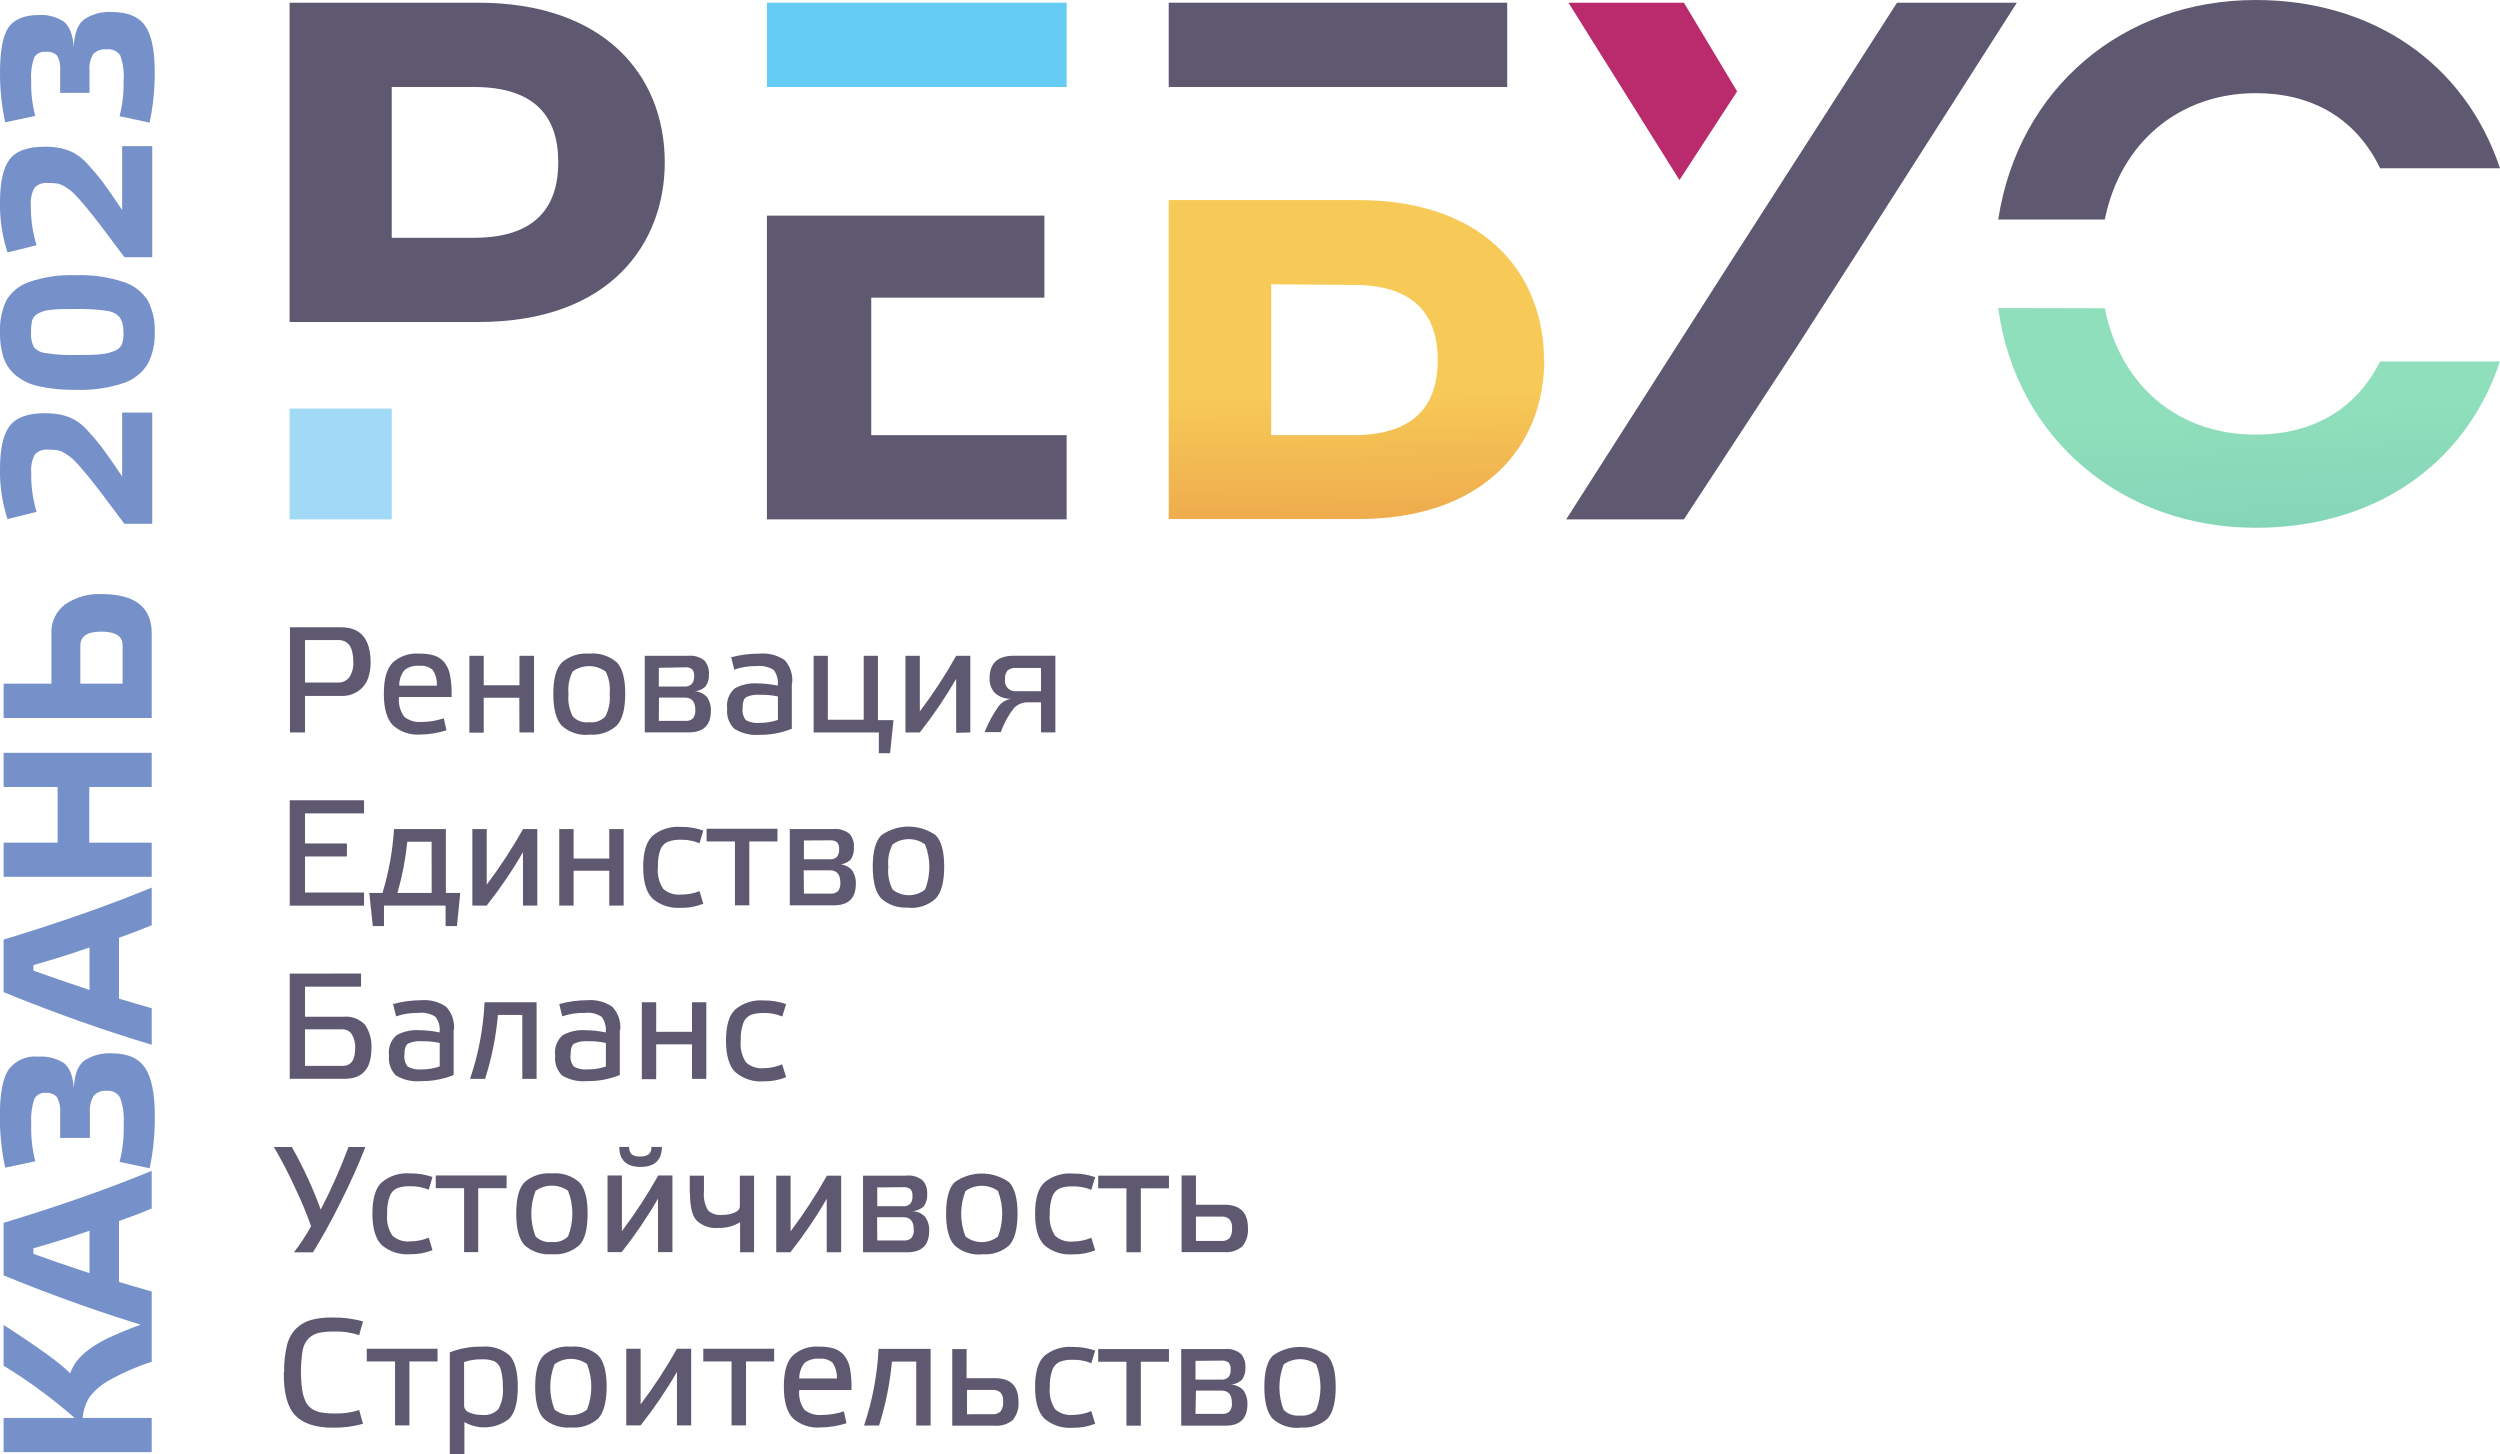
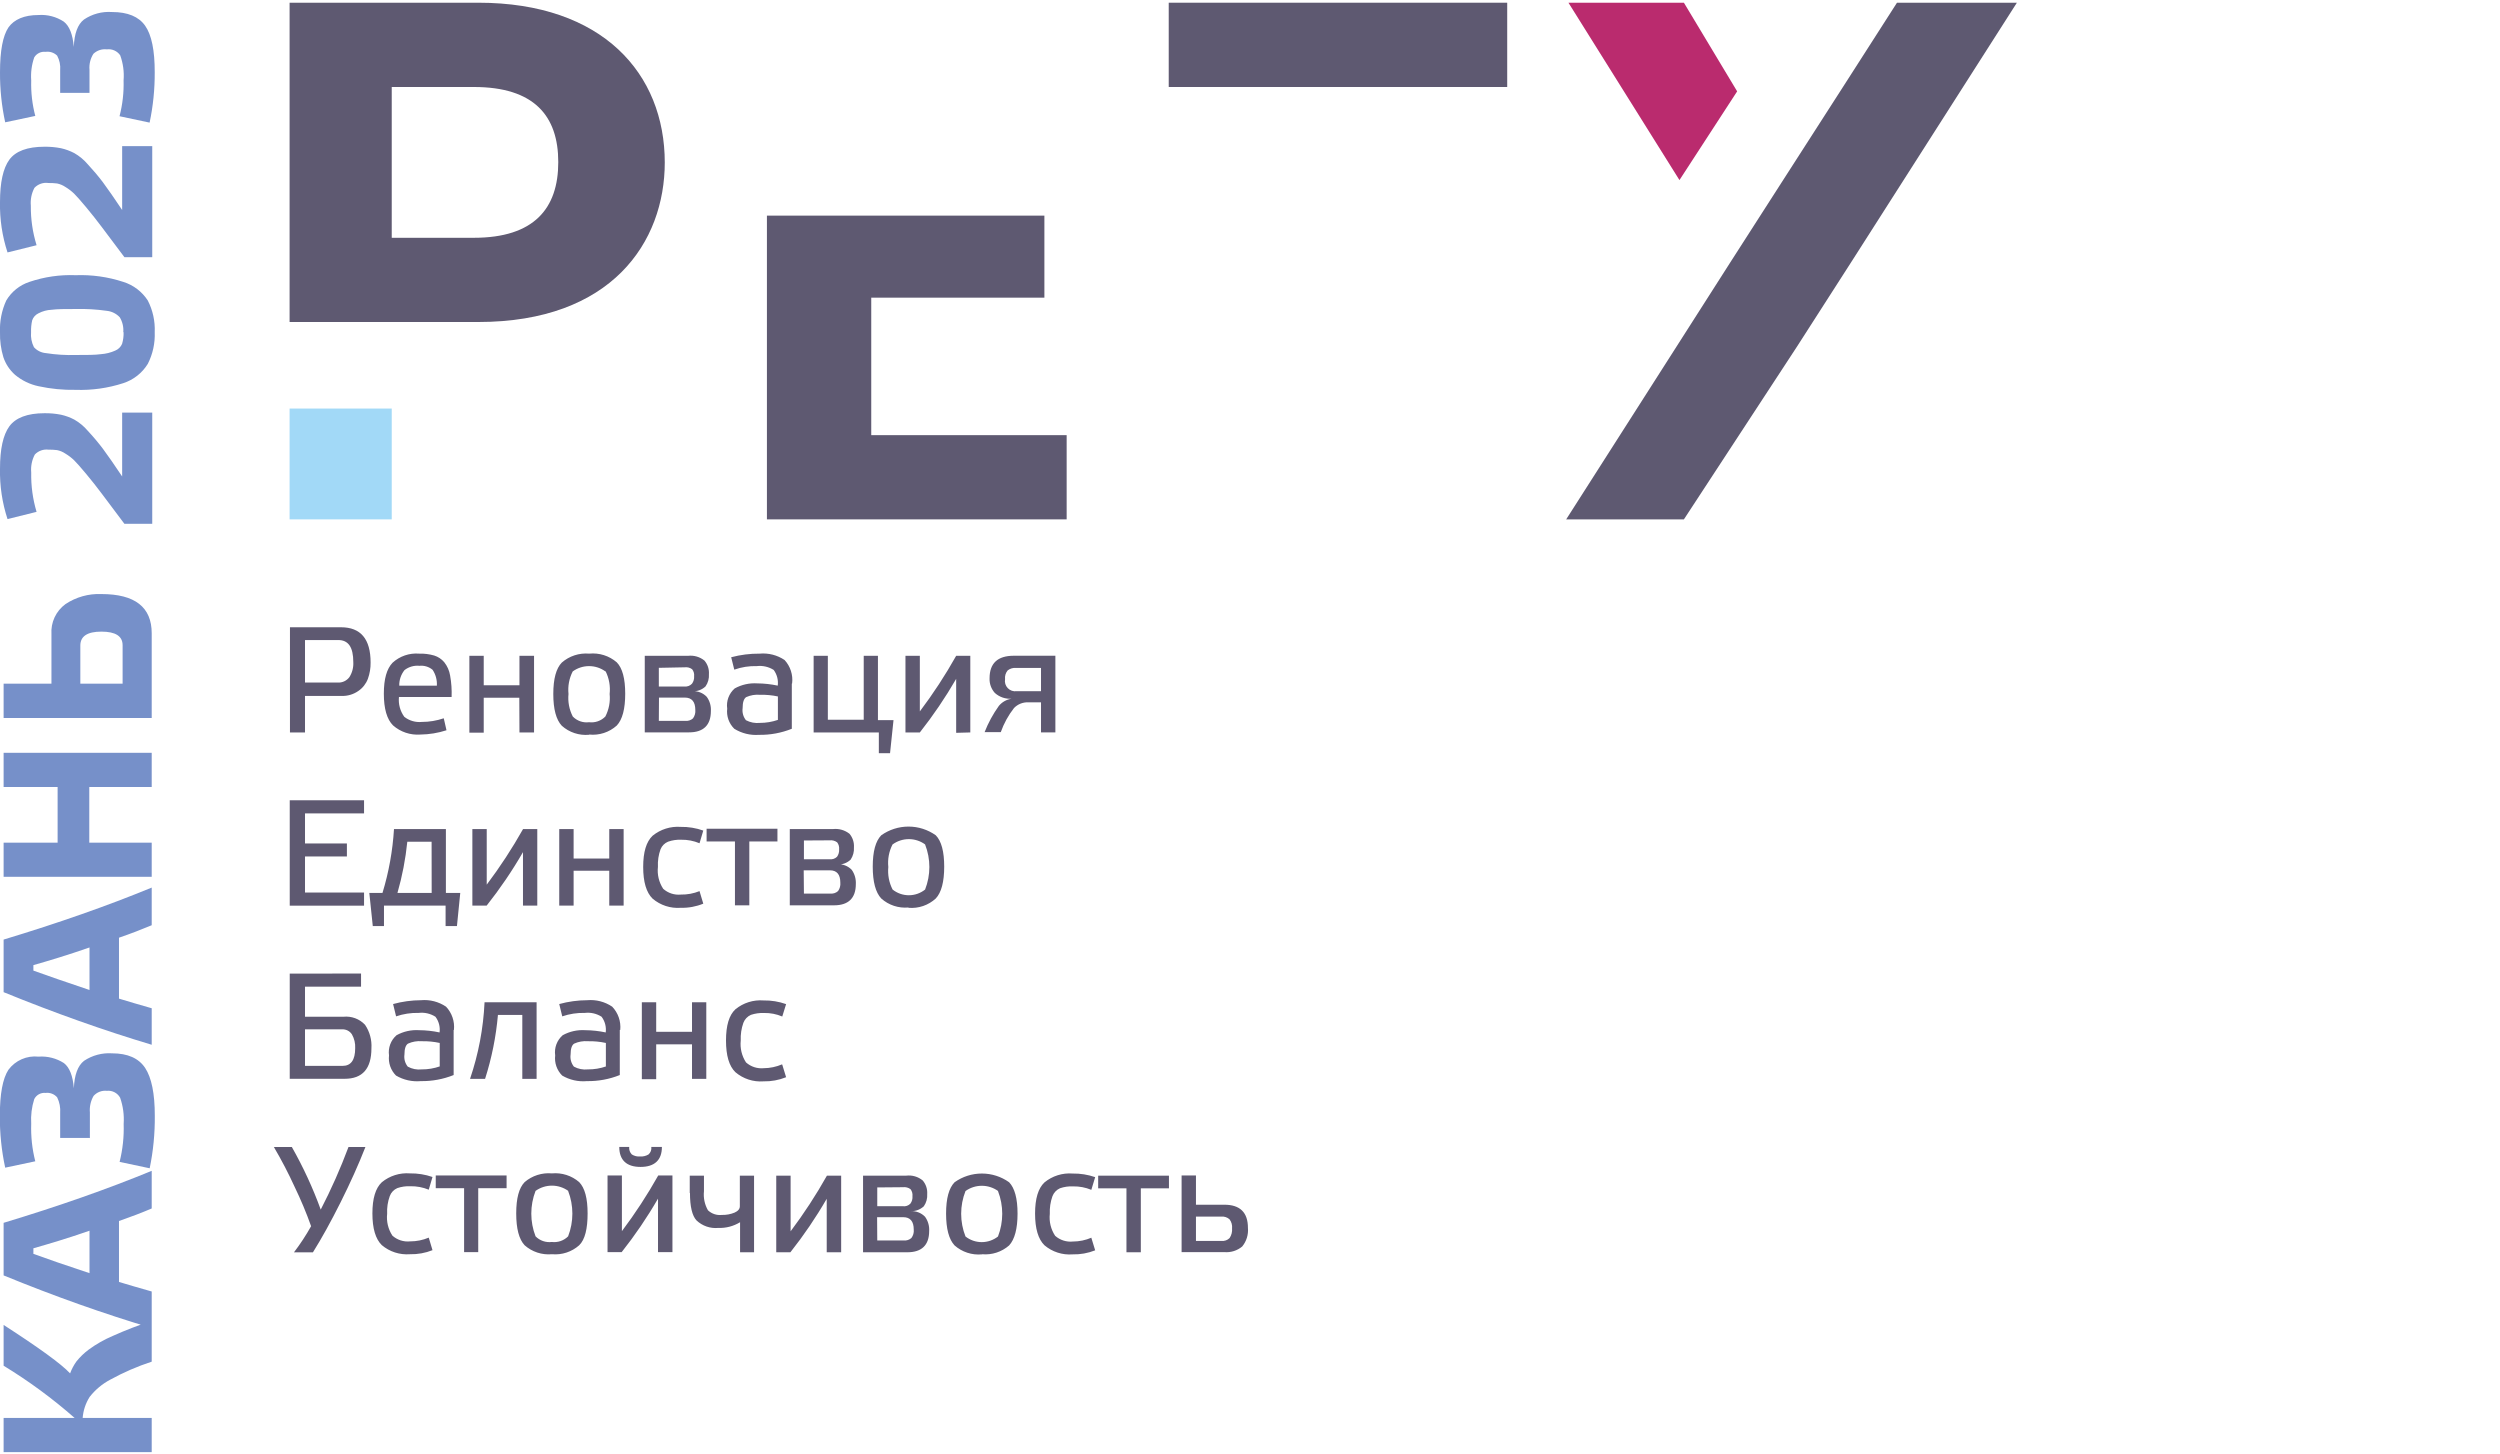
<svg xmlns="http://www.w3.org/2000/svg" width="263" height="153" viewBox="0 0 263 153" fill="none">
  <g clip-path="url(#clip0_151_2)">
    <path d="M32.087 71.805H35.529C35.765 71.819 36 71.775 36.214 71.675C36.428 71.576 36.614 71.425 36.756 71.236C37.055 70.765 37.199 70.212 37.167 69.655C37.167 68.075 36.645 67.332 35.584 67.332H32.087V71.805ZM32.087 77.053H30.504V65.988H35.869C37.95 65.988 38.987 67.229 38.987 69.695C38.996 70.279 38.9 70.86 38.702 71.41C38.508 71.93 38.157 72.378 37.697 72.69C37.181 73.051 36.562 73.234 35.933 73.212H32.087V77.077V77.053ZM46.686 75.575L46.971 76.824C46.081 77.112 45.153 77.264 44.217 77.275C43.698 77.313 43.177 77.248 42.684 77.082C42.19 76.917 41.735 76.654 41.345 76.31C40.704 75.67 40.38 74.556 40.38 72.983C40.38 71.41 40.688 70.359 41.297 69.719C41.672 69.376 42.114 69.114 42.594 68.949C43.075 68.784 43.584 68.721 44.091 68.762C44.625 68.746 45.159 68.812 45.673 68.96C46.087 69.088 46.455 69.332 46.734 69.663C47.056 70.069 47.269 70.551 47.351 71.062C47.486 71.808 47.539 72.566 47.509 73.323H41.97C41.894 74.064 42.094 74.806 42.532 75.409C43.054 75.82 43.715 76.013 44.376 75.947C45.156 75.947 45.931 75.819 46.67 75.567L46.686 75.575ZM44.138 70.043C43.572 69.984 43.006 70.146 42.556 70.493C42.184 70.956 41.988 71.536 42.002 72.129H45.958C45.994 71.539 45.836 70.954 45.507 70.462C45.315 70.302 45.093 70.183 44.853 70.111C44.614 70.039 44.363 70.016 44.114 70.043H44.138ZM54.631 73.402H50.888V77.077H49.377V68.992H50.888V72.09H54.647V68.992H56.182V77.053H54.647L54.631 73.402ZM61.966 77.298C61.449 77.346 60.928 77.286 60.435 77.122C59.942 76.959 59.488 76.696 59.102 76.35C58.508 75.718 58.207 74.603 58.207 73.007C58.207 71.41 58.508 70.311 59.102 69.703C59.493 69.36 59.95 69.1 60.445 68.939C60.94 68.777 61.463 68.717 61.982 68.762C62.503 68.71 63.029 68.764 63.529 68.921C64.028 69.079 64.49 69.337 64.886 69.679C65.479 70.288 65.772 71.386 65.772 72.983C65.772 74.579 65.479 75.694 64.886 76.326C64.495 76.678 64.035 76.945 63.535 77.108C63.034 77.272 62.505 77.328 61.982 77.275L61.966 77.298ZM63.691 70.635C63.191 70.271 62.589 70.075 61.97 70.075C61.351 70.075 60.749 70.271 60.249 70.635C59.875 71.366 59.721 72.19 59.806 73.007C59.724 73.824 59.881 74.647 60.257 75.378C60.475 75.604 60.743 75.776 61.04 75.88C61.337 75.985 61.654 76.018 61.966 75.978C62.279 76.017 62.597 75.983 62.895 75.879C63.193 75.775 63.462 75.603 63.683 75.378C64.059 74.647 64.216 73.824 64.134 73.007C64.225 72.184 64.077 71.352 63.707 70.612L63.691 70.635ZM69.309 75.836H72.11C72.253 75.849 72.397 75.832 72.533 75.787C72.669 75.742 72.794 75.67 72.901 75.575C73.089 75.32 73.177 75.005 73.147 74.69C73.147 73.821 72.775 73.386 72.047 73.386H69.325L69.309 75.836ZM69.309 70.256V72.224H72.007C72.153 72.238 72.301 72.218 72.438 72.166C72.575 72.114 72.699 72.031 72.799 71.924C72.966 71.696 73.045 71.415 73.02 71.133C73.051 70.873 72.977 70.612 72.814 70.406C72.588 70.236 72.304 70.163 72.023 70.201L69.309 70.256ZM72.854 72.714C73.132 72.698 73.409 72.743 73.668 72.845C73.926 72.948 74.159 73.105 74.35 73.307C74.664 73.739 74.818 74.267 74.785 74.801C74.785 76.294 73.993 77.045 72.49 77.045H67.829V68.992H72.379C72.686 68.956 72.996 68.982 73.292 69.067C73.588 69.153 73.864 69.296 74.104 69.489C74.443 69.883 74.613 70.394 74.579 70.912C74.612 71.372 74.486 71.829 74.223 72.208C74.041 72.382 73.826 72.517 73.591 72.605C73.356 72.694 73.105 72.733 72.854 72.722V72.714ZM83.299 71.924V76.666C82.201 77.108 81.025 77.326 79.841 77.306C78.93 77.372 78.021 77.148 77.246 76.666C76.968 76.393 76.756 76.06 76.627 75.693C76.498 75.326 76.456 74.934 76.502 74.548C76.445 74.156 76.488 73.755 76.626 73.384C76.765 73.013 76.994 72.682 77.293 72.422C78.017 72.021 78.841 71.837 79.667 71.892C80.391 71.898 81.112 71.977 81.819 72.129C81.895 71.544 81.742 70.953 81.392 70.477C80.865 70.145 80.239 70.002 79.62 70.074C78.812 70.051 78.007 70.177 77.246 70.446L76.921 69.142C77.899 68.881 78.908 68.754 79.92 68.762C80.845 68.679 81.77 68.916 82.539 69.434C82.841 69.763 83.068 70.152 83.204 70.577C83.341 71.001 83.384 71.45 83.331 71.892L83.299 71.924ZM81.835 75.757V73.267C81.219 73.135 80.59 73.077 79.96 73.094C79.459 73.048 78.955 73.133 78.496 73.338C78.251 73.504 78.124 73.884 78.124 74.493C78.093 74.717 78.108 74.946 78.168 75.164C78.227 75.383 78.331 75.587 78.472 75.765C78.924 76.004 79.436 76.103 79.944 76.049C80.588 76.049 81.227 75.942 81.835 75.733V75.757ZM92.359 75.757H93.997L93.633 79.235H92.454V77.053H85.594V68.992H87.089V75.718H90.864V68.992H92.359V75.718V75.757ZM100.589 77.093V71.418C99.451 73.385 98.174 75.269 96.767 77.053H95.255V68.992H96.767V74.84C98.171 72.979 99.448 71.025 100.589 68.992H102.076V77.053L100.589 77.093ZM109.514 72.714V70.264H106.903C106.583 70.235 106.263 70.328 106.009 70.525C105.903 70.652 105.823 70.8 105.775 70.959C105.728 71.118 105.713 71.285 105.732 71.45C105.702 71.618 105.712 71.792 105.761 71.956C105.811 72.12 105.899 72.269 106.018 72.393C106.137 72.516 106.283 72.61 106.445 72.666C106.608 72.722 106.781 72.738 106.951 72.714H109.514ZM106.428 73.504C106.107 73.528 105.784 73.487 105.479 73.382C105.175 73.278 104.895 73.112 104.656 72.896C104.277 72.474 104.078 71.921 104.102 71.355C104.102 69.774 104.957 68.984 106.65 68.984H111.026V77.045H109.514V73.884H108.161C107.885 73.874 107.61 73.923 107.353 74.026C107.097 74.13 106.866 74.286 106.674 74.485C106.076 75.25 105.606 76.107 105.281 77.022H103.58C103.964 76.041 104.469 75.112 105.083 74.255C105.423 73.847 105.902 73.58 106.428 73.504Z" fill="#5E5971" />
    <path d="M30.48 84.19H38.298V85.573H32.087V88.735H36.494V90.102H32.087V93.896H38.298V95.279H30.48V84.19ZM41.448 87.217H46.908V93.936H48.419L48.071 97.421H46.876V95.271H40.395V97.421H39.216L38.852 93.936H40.237C40.903 91.751 41.309 89.496 41.448 87.217ZM45.404 88.553H42.848C42.664 90.375 42.317 92.176 41.812 93.936H45.412L45.404 88.553ZM55.018 95.271V89.644C53.883 91.61 52.605 93.491 51.196 95.271H49.693V87.217H51.204V93.066C52.607 91.203 53.883 89.249 55.026 87.217H56.522V95.271H55.018ZM64.094 91.604H60.344V95.271H58.832V87.217H60.344V90.316H64.094V87.217H65.606V95.271H64.094V91.604ZM73.59 93.746L73.985 95.066C73.233 95.374 72.424 95.522 71.612 95.501C70.536 95.582 69.472 95.235 68.652 94.536C67.995 93.896 67.663 92.782 67.663 91.201C67.663 89.62 67.995 88.545 68.652 87.921C69.483 87.243 70.542 86.909 71.612 86.988C72.42 86.974 73.224 87.105 73.985 87.376L73.59 88.711C72.979 88.454 72.322 88.328 71.659 88.34C71.191 88.321 70.724 88.39 70.282 88.545C70.104 88.618 69.943 88.725 69.807 88.861C69.671 88.997 69.564 89.158 69.491 89.336C69.276 89.93 69.181 90.562 69.214 91.193C69.123 92.003 69.319 92.82 69.768 93.501C70.019 93.726 70.313 93.896 70.634 94.001C70.954 94.105 71.292 94.142 71.627 94.109C72.299 94.121 72.967 93.998 73.59 93.746ZM78.828 88.522V95.24H77.317V88.522H74.334V87.186H81.787V88.522H78.828ZM84.573 94.007H87.374C87.517 94.019 87.662 94.001 87.798 93.955C87.934 93.909 88.059 93.835 88.165 93.738C88.348 93.484 88.432 93.172 88.403 92.861C88.403 91.991 88.039 91.557 87.303 91.557H84.549L84.573 94.007ZM84.573 88.419V90.395H87.263C87.406 90.413 87.552 90.399 87.689 90.354C87.825 90.309 87.951 90.234 88.055 90.134C88.218 89.904 88.297 89.625 88.276 89.344C88.302 89.084 88.229 88.824 88.07 88.616C87.844 88.447 87.56 88.371 87.279 88.403L84.573 88.419ZM88.11 90.916C88.387 90.902 88.664 90.947 88.922 91.05C89.18 91.152 89.413 91.309 89.605 91.509C89.912 91.945 90.062 92.471 90.033 93.003C90.033 94.497 89.241 95.24 87.738 95.24H83.085V87.217H87.635C88.256 87.149 88.878 87.328 89.368 87.715C89.701 88.112 89.868 88.621 89.835 89.138C89.865 89.597 89.743 90.052 89.487 90.434C89.304 90.606 89.089 90.74 88.854 90.829C88.619 90.917 88.369 90.957 88.118 90.948L88.11 90.916ZM95.572 95.469C95.055 95.516 94.533 95.456 94.04 95.293C93.548 95.13 93.094 94.867 92.707 94.52C92.114 93.888 91.813 92.774 91.813 91.169C91.813 89.565 92.114 88.482 92.707 87.873C93.544 87.277 94.547 86.956 95.576 86.956C96.604 86.956 97.607 87.277 98.444 87.873C99.038 88.482 99.33 89.581 99.33 91.169C99.33 92.758 99.038 93.888 98.444 94.52C98.06 94.874 97.606 95.144 97.111 95.313C96.617 95.482 96.092 95.546 95.572 95.501V95.469ZM97.328 88.838C96.83 88.473 96.229 88.276 95.611 88.276C94.994 88.276 94.392 88.473 93.894 88.838C93.519 89.568 93.365 90.392 93.451 91.209C93.37 92.026 93.527 92.849 93.902 93.58C94.387 93.969 94.99 94.18 95.611 94.18C96.233 94.18 96.836 93.969 97.32 93.58C97.919 92.056 97.919 90.362 97.32 88.838H97.328Z" fill="#5E5971" />
    <path d="M32.087 112.13H36.043C36.922 112.13 37.365 111.513 37.365 110.273C37.393 109.765 37.275 109.261 37.024 108.818C36.913 108.645 36.758 108.505 36.574 108.411C36.391 108.318 36.185 108.276 35.98 108.289H32.087V112.13ZM37.982 102.416V103.799H32.087V106.961H36.13C36.548 106.918 36.971 106.972 37.365 107.118C37.759 107.265 38.114 107.5 38.401 107.807C38.894 108.534 39.131 109.404 39.074 110.28C39.074 112.422 38.14 113.489 36.257 113.489H30.48V102.424L37.982 102.416ZM47.723 108.352V113.094C46.624 113.536 45.449 113.753 44.265 113.734C43.357 113.816 42.446 113.612 41.661 113.149C41.386 112.875 41.177 112.542 41.05 112.175C40.922 111.808 40.88 111.417 40.925 111.031C40.869 110.639 40.912 110.239 41.05 109.868C41.188 109.496 41.417 109.165 41.717 108.905C42.441 108.506 43.265 108.322 44.091 108.376C44.814 108.381 45.535 108.461 46.243 108.613C46.321 108.026 46.164 107.433 45.808 106.961C45.284 106.627 44.66 106.485 44.043 106.558C43.236 106.537 42.433 106.661 41.669 106.921L41.353 105.625C42.312 105.362 43.302 105.226 44.296 105.222C45.224 105.14 46.152 105.38 46.923 105.902C47.23 106.227 47.463 106.614 47.606 107.036C47.75 107.459 47.8 107.908 47.754 108.352H47.723ZM46.259 112.177V109.719C45.641 109.584 45.008 109.523 44.376 109.537C43.876 109.495 43.375 109.582 42.919 109.79C42.674 109.948 42.548 110.336 42.548 110.936C42.516 111.161 42.53 111.39 42.59 111.609C42.65 111.828 42.754 112.032 42.896 112.209C43.342 112.455 43.853 112.558 44.36 112.501C45.017 112.505 45.67 112.396 46.29 112.177H46.259ZM54.915 106.771H52.383C52.182 109.056 51.729 111.312 51.03 113.497H49.448C50.333 110.895 50.848 108.181 50.975 105.435H56.45V113.497H54.947V106.771H54.915ZM65.202 108.352V113.094C64.104 113.536 62.928 113.753 61.744 113.734C60.837 113.816 59.926 113.612 59.141 113.149C58.866 112.875 58.657 112.542 58.529 112.175C58.402 111.808 58.359 111.417 58.405 111.031C58.349 110.639 58.391 110.239 58.53 109.868C58.668 109.496 58.897 109.165 59.196 108.905C59.921 108.506 60.745 108.322 61.57 108.376C62.294 108.382 63.015 108.461 63.722 108.613C63.797 108.027 63.641 107.435 63.287 106.961C62.763 106.627 62.14 106.485 61.523 106.558C60.716 106.537 59.912 106.661 59.149 106.921L58.832 105.625C59.791 105.362 60.781 105.226 61.776 105.222C62.704 105.14 63.632 105.38 64.403 105.902C64.712 106.225 64.948 106.612 65.094 107.034C65.24 107.457 65.293 107.907 65.25 108.352H65.202ZM63.738 112.177V109.719C63.12 109.584 62.488 109.523 61.855 109.537C61.356 109.495 60.854 109.582 60.399 109.79C60.154 109.948 60.027 110.336 60.027 110.936C59.995 111.161 60.009 111.39 60.069 111.609C60.129 111.828 60.233 112.032 60.375 112.209C60.821 112.455 61.333 112.558 61.839 112.501C62.502 112.507 63.161 112.398 63.786 112.177H63.738ZM72.799 109.862H69.032V113.529H67.521V105.435H69.032V108.542H72.799V105.435H74.302V113.497H72.799V109.862ZM82.294 112.003L82.698 113.323C81.944 113.627 81.136 113.775 80.324 113.758C79.248 113.84 78.184 113.493 77.364 112.794C76.7 112.154 76.375 111.039 76.375 109.458C76.375 107.878 76.7 106.795 77.364 106.178C78.193 105.497 79.254 105.163 80.324 105.246C81.132 105.232 81.936 105.363 82.698 105.633L82.294 106.937C81.686 106.679 81.031 106.553 80.371 106.566C79.904 106.549 79.438 106.616 78.994 106.763C78.813 106.844 78.65 106.959 78.514 107.103C78.379 107.247 78.273 107.416 78.203 107.601C77.992 108.197 77.898 108.827 77.926 109.458C77.839 110.269 78.035 111.084 78.48 111.766C78.732 111.991 79.029 112.161 79.35 112.266C79.671 112.37 80.011 112.407 80.347 112.375C81.009 112.369 81.662 112.232 82.27 111.972L82.294 112.003Z" fill="#5E5971" />
    <path d="M33.741 127.25C34.845 125.115 35.82 122.917 36.661 120.666H38.441C37.724 122.5 36.853 124.439 35.83 126.483C34.806 128.527 33.836 130.282 32.918 131.747H30.924C31.589 130.873 32.192 129.954 32.728 128.996C32.226 127.586 31.647 126.203 30.995 124.855C30.34 123.422 29.611 122.023 28.811 120.666H30.702C31.898 122.772 32.914 124.974 33.741 127.25ZM45.104 130.198L45.499 131.518C44.745 131.819 43.938 131.964 43.125 131.945C42.051 132.028 40.987 131.684 40.166 130.988C39.509 130.348 39.177 129.234 39.177 127.653C39.177 126.072 39.509 124.989 40.166 124.373C40.995 123.692 42.055 123.357 43.125 123.44C43.933 123.427 44.736 123.556 45.499 123.82L45.104 125.155C44.492 124.904 43.834 124.78 43.173 124.792C42.706 124.771 42.239 124.838 41.796 124.989C41.614 125.068 41.45 125.183 41.314 125.327C41.178 125.471 41.073 125.641 41.005 125.827C40.789 126.422 40.695 127.053 40.728 127.684C40.637 128.495 40.833 129.311 41.282 129.992C41.533 130.216 41.828 130.384 42.148 130.488C42.468 130.591 42.806 130.627 43.141 130.593C43.815 130.595 44.483 130.461 45.104 130.198ZM50.31 124.997V131.723H48.823V124.997H45.84V123.661H53.293V124.997H50.31ZM58.057 131.945C57.541 131.991 57.02 131.931 56.528 131.77C56.035 131.608 55.581 131.347 55.193 131.004C54.599 130.372 54.306 129.257 54.306 127.653C54.306 126.048 54.599 124.966 55.193 124.357C55.584 124.021 56.04 123.767 56.532 123.609C57.024 123.452 57.542 123.394 58.057 123.44C58.573 123.392 59.093 123.448 59.587 123.606C60.081 123.763 60.537 124.019 60.929 124.357C61.523 124.966 61.816 126.064 61.816 127.653C61.816 129.241 61.547 130.411 60.929 131.004C60.544 131.346 60.092 131.606 59.602 131.768C59.112 131.929 58.595 131.99 58.081 131.945H58.057ZM59.782 125.282C59.28 124.922 58.678 124.729 58.061 124.729C57.444 124.729 56.842 124.922 56.34 125.282C55.744 126.82 55.744 128.525 56.34 130.063C56.56 130.287 56.829 130.456 57.125 130.559C57.422 130.662 57.738 130.695 58.049 130.656C58.362 130.694 58.679 130.66 58.976 130.558C59.274 130.455 59.544 130.286 59.766 130.063C60.362 128.525 60.362 126.82 59.766 125.282H59.782ZM69.222 131.723V126.096C68.087 128.062 66.809 129.943 65.4 131.723H63.913V123.661H65.424V129.518C66.826 127.652 68.103 125.696 69.246 123.661H70.741V131.723H69.222ZM65.084 120.658H66.191C66.176 120.802 66.193 120.948 66.241 121.084C66.289 121.221 66.367 121.345 66.468 121.448C66.732 121.615 67.044 121.69 67.355 121.662C67.66 121.68 67.963 121.605 68.225 121.448C68.335 121.351 68.419 121.228 68.471 121.09C68.522 120.952 68.538 120.804 68.518 120.658H69.633C69.633 122.057 68.842 122.76 67.386 122.76C65.93 122.76 65.147 122.057 65.147 120.658H65.084ZM72.561 125.511V123.677H74.057V125.313C73.982 126.01 74.129 126.712 74.476 127.321C74.67 127.504 74.901 127.643 75.154 127.728C75.407 127.812 75.675 127.841 75.94 127.811C76.398 127.823 76.854 127.74 77.277 127.566C77.649 127.4 77.831 127.179 77.831 126.894V123.677H79.327V131.739H77.855V128.578C77.166 129 76.368 129.209 75.56 129.178C75.145 129.217 74.725 129.167 74.331 129.031C73.936 128.894 73.576 128.675 73.273 128.388C72.814 127.893 72.585 126.928 72.585 125.495L72.561 125.511ZM86.971 131.739V126.112C85.835 128.078 84.558 129.958 83.149 131.739H81.661V123.677H83.172V129.534C84.575 127.668 85.851 125.712 86.994 123.677H88.49V131.739H86.971ZM92.288 130.498H95.089C95.232 130.511 95.376 130.494 95.512 130.449C95.648 130.404 95.773 130.332 95.88 130.237C96.07 129.983 96.158 129.667 96.126 129.352C96.126 128.483 95.754 128.048 95.026 128.048H92.272L92.288 130.498ZM92.288 124.918V126.894H94.978C95.122 126.914 95.269 126.901 95.406 126.854C95.544 126.807 95.668 126.729 95.77 126.625C95.939 126.399 96.018 126.117 95.991 125.835C96.021 125.573 95.947 125.309 95.786 125.1C95.558 124.933 95.275 124.86 94.994 124.894L92.288 124.918ZM95.817 127.416C96.094 127.4 96.371 127.445 96.629 127.545C96.887 127.646 97.12 127.802 97.313 128.001C97.627 128.436 97.781 128.967 97.748 129.502C97.748 130.996 96.957 131.739 95.453 131.739H90.793V123.677H95.342C95.649 123.641 95.96 123.667 96.257 123.754C96.553 123.841 96.829 123.987 97.067 124.183C97.406 124.577 97.576 125.088 97.542 125.606C97.575 126.066 97.449 126.523 97.186 126.902C96.815 127.247 96.323 127.431 95.817 127.416ZM103.287 131.96C102.771 132.007 102.25 131.947 101.757 131.785C101.265 131.624 100.811 131.363 100.422 131.02C99.829 130.387 99.528 129.273 99.528 127.669C99.528 126.064 99.829 124.981 100.422 124.373C101.26 123.776 102.262 123.455 103.291 123.455C104.319 123.455 105.322 123.776 106.159 124.373C106.745 124.981 107.046 126.08 107.046 127.669C107.046 129.257 106.745 130.387 106.159 131.02C105.772 131.359 105.32 131.616 104.83 131.775C104.341 131.934 103.823 131.992 103.311 131.945L103.287 131.96ZM105.004 125.298C104.504 124.937 103.903 124.744 103.287 124.744C102.671 124.744 102.07 124.937 101.57 125.298C100.963 126.834 100.963 128.543 101.57 130.079C102.057 130.463 102.659 130.671 103.279 130.671C103.899 130.671 104.501 130.463 104.988 130.079C105.584 128.541 105.584 126.836 104.988 125.298H105.004ZM114.808 130.214L115.212 131.534C114.457 131.835 113.65 131.98 112.838 131.96C111.764 132.044 110.7 131.7 109.878 131.004C109.222 130.364 108.889 129.249 108.889 127.669C108.889 126.088 109.222 125.005 109.878 124.389C110.707 123.708 111.768 123.373 112.838 123.456C113.645 123.443 114.449 123.571 115.212 123.835L114.808 125.171C114.199 124.919 113.544 124.795 112.885 124.807C112.418 124.786 111.951 124.853 111.508 125.005C111.328 125.085 111.165 125.201 111.029 125.345C110.893 125.489 110.787 125.658 110.717 125.843C110.506 126.438 110.412 127.069 110.44 127.7C110.351 128.512 110.55 129.328 111.002 130.008C111.253 130.231 111.549 130.4 111.869 130.503C112.189 130.607 112.527 130.643 112.862 130.609C113.54 130.608 114.21 130.468 114.832 130.198L114.808 130.214ZM120.015 125.013V131.739H118.503V125.013H115.528V123.677H122.974V125.013H120.015ZM128.505 130.546C128.66 130.561 128.816 130.542 128.962 130.49C129.109 130.438 129.242 130.355 129.352 130.245C129.553 129.945 129.645 129.585 129.613 129.226C129.649 128.884 129.553 128.542 129.344 128.269C129.228 128.166 129.093 128.088 128.946 128.039C128.799 127.99 128.644 127.972 128.489 127.985H125.815V130.546H128.505ZM125.815 126.736H128.798C130.454 126.736 131.283 127.55 131.283 129.178C131.345 129.882 131.129 130.583 130.681 131.13C130.157 131.569 129.48 131.782 128.798 131.723H124.304V123.661H125.815V126.736Z" fill="#5E5971" />
-     <path d="M29.895 144.306C29.872 143.364 29.973 142.423 30.196 141.508C30.35 140.846 30.684 140.239 31.161 139.753C31.604 139.324 32.148 139.014 32.744 138.852C33.489 138.665 34.255 138.58 35.023 138.599C36.092 138.589 37.157 138.727 38.188 139.01L37.784 140.457C36.964 140.181 36.102 140.053 35.236 140.077C34.674 140.063 34.112 140.108 33.559 140.212C33.152 140.303 32.777 140.502 32.475 140.789C32.137 141.144 31.914 141.593 31.834 142.077C31.619 143.443 31.603 144.832 31.786 146.203C31.848 146.635 31.973 147.056 32.158 147.452C32.31 147.778 32.555 148.053 32.863 148.242C33.169 148.425 33.507 148.548 33.86 148.606C34.315 148.675 34.776 148.707 35.236 148.7C36.1 148.723 36.962 148.6 37.784 148.337L38.188 149.783C37.158 150.073 36.092 150.211 35.023 150.194C33.219 150.194 31.9 149.765 31.066 148.906C30.233 148.047 29.829 146.522 29.856 144.33L29.895 144.306ZM43.07 143.223V149.949H41.559V143.223H38.584V141.887H46.03V143.223H43.07ZM48.823 143.286V147.886C48.832 148.044 48.888 148.195 48.984 148.32C49.08 148.446 49.211 148.54 49.361 148.59C49.787 148.775 50.249 148.864 50.714 148.851C51.026 148.889 51.343 148.854 51.639 148.75C51.935 148.646 52.204 148.475 52.423 148.25C52.813 147.541 52.978 146.731 52.898 145.926C52.921 145.297 52.846 144.668 52.676 144.061C52.631 143.884 52.55 143.717 52.438 143.572C52.327 143.427 52.187 143.305 52.028 143.215C51.61 143.05 51.162 142.977 50.714 143.002C50.072 142.984 49.431 143.081 48.823 143.286ZM47.319 153V142.267C48.4 141.844 49.554 141.64 50.714 141.666C51.231 141.618 51.753 141.674 52.248 141.831C52.743 141.989 53.201 142.244 53.594 142.583C54.18 143.191 54.473 144.298 54.473 145.895C54.473 147.491 54.18 148.582 53.602 149.222C52.942 149.757 52.135 150.079 51.287 150.147C50.44 150.215 49.592 150.024 48.855 149.601V153H47.319ZM60.059 150.17C59.543 150.217 59.022 150.157 58.53 149.996C58.037 149.834 57.583 149.573 57.195 149.23C56.601 148.598 56.3 147.483 56.3 145.879C56.3 144.274 56.601 143.191 57.195 142.583C57.587 142.247 58.042 141.993 58.534 141.835C59.026 141.678 59.545 141.62 60.059 141.666C60.575 141.619 61.095 141.675 61.589 141.833C62.082 141.99 62.539 142.245 62.931 142.583C63.517 143.191 63.818 144.29 63.818 145.879C63.818 147.467 63.517 148.598 62.931 149.23C62.543 149.575 62.087 149.836 61.593 149.998C61.099 150.16 60.577 150.218 60.059 150.17ZM61.776 143.508C61.276 143.148 60.675 142.954 60.059 142.954C59.443 142.954 58.842 143.148 58.342 143.508C57.735 145.044 57.735 146.753 58.342 148.289C58.829 148.673 59.431 148.881 60.051 148.881C60.671 148.881 61.273 148.673 61.76 148.289C62.356 146.751 62.356 145.046 61.76 143.508H61.776ZM71.216 149.949V144.322C70.081 146.288 68.803 148.169 67.394 149.949H65.883V141.887H67.394V147.736C68.799 145.875 70.075 143.921 71.216 141.887H72.712V149.949H71.216ZM78.48 143.223V149.949H76.961V143.223H73.986V141.887H81.44V143.223H78.48ZM88.767 148.471L89.052 149.728C88.161 150.01 87.233 150.159 86.298 150.17C85.78 150.21 85.259 150.146 84.765 149.982C84.272 149.818 83.817 149.557 83.426 149.214C82.785 148.566 82.46 147.46 82.46 145.879C82.46 144.298 82.769 143.255 83.378 142.622C83.75 142.28 84.189 142.019 84.667 141.854C85.145 141.689 85.652 141.625 86.156 141.666C86.69 141.65 87.224 141.716 87.738 141.864C88.152 141.996 88.52 142.242 88.799 142.575C89.121 142.982 89.336 143.463 89.424 143.974C89.552 144.718 89.602 145.472 89.574 146.227H84.083C83.999 146.969 84.197 147.716 84.636 148.321C85.16 148.728 85.82 148.917 86.48 148.851C87.261 148.852 88.036 148.724 88.775 148.471H88.767ZM86.219 142.939C85.655 142.882 85.09 143.04 84.636 143.381C84.268 143.846 84.072 144.424 84.083 145.017H88.039C88.069 144.427 87.908 143.842 87.58 143.35C87.387 143.192 87.165 143.074 86.925 143.003C86.686 142.933 86.435 142.911 86.187 142.939H86.219ZM96.363 143.239H93.831C93.623 145.523 93.169 147.778 92.478 149.965H90.896C91.778 147.362 92.292 144.648 92.423 141.903H97.898V149.965H96.387V143.239H96.363ZM104.419 148.772C104.573 148.785 104.729 148.766 104.875 148.714C105.021 148.662 105.154 148.579 105.265 148.471C105.469 148.172 105.564 147.812 105.534 147.452C105.568 147.109 105.469 146.767 105.257 146.495C105.035 146.301 104.745 146.201 104.45 146.219H101.728V148.779L104.419 148.772ZM101.681 144.986H104.656C106.31 144.986 107.141 145.776 107.141 147.436C107.207 148.14 106.991 148.843 106.539 149.388C106.28 149.606 105.98 149.77 105.657 149.872C105.334 149.974 104.994 150.011 104.656 149.981H100.177V141.919H101.689L101.681 144.986ZM114.808 148.455L115.212 149.775C114.458 150.076 113.65 150.222 112.838 150.202C111.764 150.286 110.7 149.942 109.879 149.246C109.222 148.598 108.889 147.491 108.889 145.91C108.889 144.33 109.222 143.247 109.879 142.63C110.707 141.949 111.768 141.615 112.838 141.698C113.645 141.685 114.449 141.813 115.212 142.077L114.808 143.413C114.2 143.157 113.545 143.033 112.885 143.049C112.418 143.028 111.951 143.095 111.509 143.247C111.328 143.327 111.165 143.443 111.029 143.586C110.893 143.73 110.787 143.9 110.717 144.085C110.506 144.68 110.412 145.311 110.44 145.942C110.351 146.753 110.55 147.57 111.002 148.25C111.254 148.473 111.549 148.642 111.869 148.745C112.189 148.849 112.527 148.885 112.862 148.851C113.523 148.848 114.176 148.714 114.785 148.455H114.808ZM120.015 143.255V149.981H118.504V143.255H115.528V141.919H122.974V143.255H120.015ZM125.768 148.74H128.569C128.711 148.753 128.855 148.736 128.991 148.691C129.127 148.646 129.253 148.574 129.36 148.479C129.544 148.222 129.628 147.908 129.597 147.594C129.597 146.724 129.233 146.29 128.505 146.29H125.815L125.768 148.74ZM125.768 143.16V145.136H128.45C128.594 145.153 128.739 145.138 128.876 145.091C129.013 145.045 129.138 144.968 129.241 144.867C129.411 144.64 129.49 144.359 129.463 144.077C129.493 143.814 129.419 143.55 129.257 143.342C129.029 143.176 128.746 143.103 128.466 143.136L125.768 143.16ZM129.297 145.657C129.573 145.642 129.85 145.686 130.108 145.787C130.366 145.888 130.6 146.043 130.792 146.242C131.101 146.677 131.255 147.203 131.227 147.736C131.227 149.238 130.436 149.981 128.933 149.981H124.264V141.919H128.822C129.129 141.883 129.44 141.91 129.736 141.997C130.032 142.084 130.308 142.229 130.547 142.425C130.883 142.82 131.05 143.331 131.014 143.848C131.048 144.307 130.925 144.764 130.666 145.144C130.295 145.488 129.803 145.673 129.297 145.657ZM136.766 150.202C136.249 150.249 135.727 150.189 135.233 150.028C134.739 149.866 134.284 149.605 133.894 149.262C133.301 148.629 133.008 147.515 133.008 145.91C133.008 144.306 133.301 143.223 133.894 142.615C134.733 142.018 135.737 141.698 136.766 141.698C137.796 141.698 138.8 142.018 139.639 142.615C140.224 143.22 140.517 144.319 140.517 145.91C140.517 147.491 140.224 148.629 139.639 149.262C139.248 149.599 138.792 149.853 138.3 150.01C137.808 150.166 137.289 150.221 136.774 150.17L136.766 150.202ZM138.484 143.539C137.982 143.18 137.38 142.986 136.763 142.986C136.145 142.986 135.543 143.18 135.041 143.539C134.445 145.078 134.445 146.783 135.041 148.321C135.264 148.544 135.534 148.713 135.832 148.815C136.129 148.918 136.446 148.952 136.759 148.914C137.07 148.953 137.386 148.92 137.682 148.817C137.979 148.714 138.248 148.544 138.468 148.321C139.064 146.783 139.064 145.078 138.468 143.539H138.484Z" fill="#5E5971" />
-     <path d="M221.426 23.095C223.064 14.93 229.339 9.801 237.307 9.801C243.147 9.801 247.815 12.369 250.387 17.704H263C259.265 6.528 249.453 0 237.307 0C223.293 0 212.318 9.334 210.213 23.095H221.426Z" fill="#5E5971" />
-     <path d="M210.213 32.405C212.065 46.197 223.293 55.524 237.307 55.524C249.453 55.524 259.265 49.201 263 38.025H250.387C247.815 43.162 243.147 45.723 237.307 45.723C229.133 45.723 223.064 40.593 221.426 32.429L210.213 32.405Z" fill="url(#paint0_linear_151_2)" />
    <path d="M80.68 22.684V54.638H112.212V45.778H91.655V31.314H109.87V22.684H103.334H91.655H80.68Z" fill="#5E5971" />
-     <path d="M112.212 0.285H80.68V9.152H91.655H103.334H112.212V0.285Z" fill="url(#paint1_linear_151_2)" />
    <path d="M30.465 54.638H41.211V42.98H30.465V54.638Z" fill="url(#paint2_linear_151_2)" />
    <path d="M41.211 25.015V9.152H49.851C56.182 9.152 58.73 12.18 58.73 17.056C58.73 21.933 56.182 25.015 49.851 25.015H41.211ZM69.934 17.111C69.934 7.746 63.398 0.285 50.318 0.285H30.465V33.875H50.318C64.332 33.875 69.934 25.482 69.934 17.08V17.111Z" fill="#5E5971" />
    <path d="M122.95 0.285H158.558V9.152H122.95V0.285Z" fill="#5E5971" />
-     <path d="M133.728 29.908V45.778H142.368C148.699 45.778 151.247 42.743 151.247 37.875C151.247 33.006 148.675 29.971 142.368 29.971L133.728 29.908ZM162.459 37.811C162.459 47.146 155.915 54.607 142.835 54.607H122.95V21.048H142.804C156.817 21.048 162.427 29.441 162.427 37.843L162.459 37.811Z" fill="url(#paint3_linear_151_2)" />
    <path d="M176.679 18.945L165 0.285H177.146L182.748 9.611L176.679 18.945Z" fill="url(#paint4_linear_151_2)" />
    <path d="M199.563 0.285H212.176L194.894 27.347L189.055 36.444L177.146 54.638H164.762L182.044 27.576L187.884 18.479L193.731 9.382L199.563 0.285Z" fill="#5E5971" />
    <path d="M15.96 138.987V143.247C14.449 143.742 12.986 144.377 11.592 145.144C10.753 145.589 10.017 146.206 9.432 146.954C9.01 147.62 8.757 148.38 8.696 149.167H15.96V152.763H0.38V149.167H7.85C5.524 147.123 3.025 145.285 0.38 143.674V139.382C4.123 141.8 6.457 143.492 7.375 144.48C7.54 144.029 7.766 143.604 8.048 143.215C8.422 142.748 8.856 142.331 9.337 141.974C10.123 141.4 10.973 140.917 11.87 140.536C13.204 139.937 14.57 139.41 15.96 138.955V138.987ZM15.96 127.131C14.908 127.582 13.761 128.016 12.518 128.451V134.861C13.492 135.153 14.639 135.493 15.96 135.865V139.706C10.912 138.204 5.719 136.36 0.38 134.173V128.641C6.135 126.902 11.329 125.079 15.96 123.171V127.123V127.131ZM3.513 131.32V131.905C4.969 132.442 6.94 133.114 9.416 133.936V129.471C7.146 130.261 5.183 130.846 3.513 131.32ZM9.416 119.71H6.33V117.093C6.374 116.524 6.265 115.954 6.014 115.442C5.864 115.269 5.674 115.135 5.46 115.054C5.245 114.973 5.015 114.946 4.787 114.975C4.546 114.95 4.303 115 4.091 115.117C3.879 115.234 3.708 115.414 3.601 115.631C3.335 116.466 3.228 117.342 3.284 118.216C3.238 119.547 3.382 120.877 3.711 122.168L0.546 122.839C0.162 121.047 -0.027 119.219 -0.016 117.386C-0.016 115.078 0.285 113.463 0.886 112.541C1.247 112.055 1.729 111.671 2.285 111.428C2.84 111.186 3.449 111.092 4.052 111.158C4.993 111.089 5.932 111.328 6.726 111.837C7.32 112.296 7.66 113.173 7.771 114.485C7.826 113.086 8.182 112.114 8.839 111.6C9.709 111.019 10.746 110.741 11.79 110.81C13.431 110.81 14.591 111.324 15.272 112.351C15.945 113.379 16.285 115.046 16.285 117.37C16.303 119.228 16.123 121.083 15.747 122.903L12.582 122.231C12.91 120.927 13.053 119.583 13.009 118.239C13.074 117.304 12.948 116.366 12.637 115.481C12.503 115.236 12.299 115.036 12.051 114.907C11.803 114.778 11.522 114.724 11.244 114.754C10.985 114.725 10.722 114.759 10.479 114.852C10.235 114.946 10.017 115.096 9.844 115.291C9.541 115.818 9.406 116.425 9.456 117.03V119.733L9.416 119.71ZM15.96 97.334C14.908 97.777 13.761 98.219 12.518 98.646V105.056C13.492 105.356 14.639 105.688 15.96 106.068V109.909C10.912 108.397 5.719 106.553 0.38 104.376V98.844C6.135 97.105 11.329 95.282 15.96 93.374V97.326V97.334ZM3.513 101.531V102.108C4.969 102.635 6.937 103.315 9.416 104.147V99.674C7.146 100.464 5.183 101.057 3.513 101.531ZM9.393 88.648H15.96V92.236H0.38V88.648H6.061V82.791H0.38V79.195H15.96V82.791H9.393V88.648ZM12.898 71.924V67.877C12.898 66.921 12.154 66.447 10.667 66.447C9.179 66.447 8.451 66.936 8.451 67.917V71.924H12.898ZM0.38 75.536V71.924H5.413V66.715C5.372 66.107 5.485 65.499 5.742 64.946C6 64.393 6.392 63.914 6.884 63.554C8.001 62.809 9.325 62.438 10.667 62.495C14.196 62.495 15.96 63.87 15.96 66.62V75.536H0.38ZM3.846 53.848L0.791 54.607C0.233 52.901 -0.035 51.114 0 49.319C0 47.248 0.325 45.755 0.981 44.854C1.638 43.953 2.873 43.47 4.677 43.47C5.261 43.462 5.844 43.515 6.418 43.629C6.905 43.737 7.376 43.91 7.818 44.142C8.358 44.452 8.84 44.853 9.242 45.328C9.802 45.928 10.33 46.555 10.825 47.209C11.352 47.92 12.028 48.892 12.851 50.125V43.407H16.016V55.105H13.088L10.714 51.943C10.184 51.232 9.63 50.536 9.053 49.841C8.475 49.145 8.055 48.679 7.802 48.426C7.524 48.157 7.216 47.921 6.884 47.723C6.619 47.542 6.32 47.416 6.006 47.351C5.704 47.315 5.4 47.299 5.096 47.304C4.834 47.271 4.567 47.301 4.319 47.39C4.07 47.479 3.845 47.626 3.664 47.817C3.357 48.394 3.225 49.048 3.284 49.699C3.256 51.102 3.445 52.502 3.846 53.848ZM0 34.958C-0.047 33.808 0.178 32.662 0.657 31.615C1.205 30.689 2.071 29.992 3.094 29.655C4.659 29.124 6.309 28.885 7.961 28.951C9.659 28.888 11.355 29.126 12.969 29.655C14.033 29.986 14.946 30.68 15.549 31.615C16.075 32.643 16.326 33.789 16.277 34.942C16.324 36.098 16.074 37.247 15.549 38.278C14.959 39.24 14.044 39.96 12.969 40.309C11.354 40.834 9.658 41.072 7.961 41.012C6.652 41.037 5.346 40.91 4.067 40.633C3.153 40.443 2.299 40.03 1.583 39.432C1.019 38.933 0.596 38.295 0.356 37.582C0.099 36.732 -0.022 35.846 0 34.958ZM12.969 34.958C13.016 34.405 12.886 33.852 12.598 33.377C12.237 32.991 11.747 32.749 11.221 32.698C10.141 32.544 9.051 32.48 7.961 32.508C6.853 32.508 6.014 32.508 5.436 32.587C4.947 32.607 4.468 32.737 4.036 32.966C3.885 33.039 3.75 33.14 3.638 33.265C3.527 33.39 3.442 33.535 3.387 33.694C3.294 34.103 3.254 34.523 3.268 34.942C3.219 35.487 3.323 36.034 3.569 36.523C3.892 36.885 4.343 37.108 4.827 37.147C5.874 37.311 6.933 37.377 7.992 37.345C9.124 37.345 10.002 37.345 10.619 37.258C11.136 37.223 11.642 37.098 12.115 36.887C12.442 36.755 12.704 36.499 12.843 36.175C12.963 35.773 13.016 35.354 13.001 34.934L12.969 34.958ZM3.846 25.798L0.791 26.556C0.233 24.851 -0.035 23.063 0 21.269C0 19.198 0.325 17.704 0.981 16.803C1.638 15.902 2.873 15.436 4.677 15.436C5.261 15.428 5.844 15.481 6.418 15.594C6.905 15.703 7.376 15.876 7.818 16.108C8.358 16.418 8.84 16.819 9.242 17.293C9.802 17.893 10.33 18.521 10.825 19.174C11.352 19.886 12.028 20.858 12.851 22.091V15.373H16.016V27.054H13.088L10.714 23.893C10.184 23.182 9.63 22.486 9.053 21.791C8.475 21.095 8.055 20.629 7.802 20.376C7.524 20.107 7.216 19.871 6.884 19.672C6.619 19.492 6.32 19.366 6.006 19.301C5.704 19.265 5.4 19.249 5.096 19.253C4.828 19.213 4.554 19.238 4.298 19.326C4.042 19.415 3.811 19.563 3.624 19.759C3.317 20.336 3.185 20.99 3.244 21.64C3.229 23.046 3.432 24.446 3.846 25.79V25.798ZM9.385 9.769H6.33V7.398C6.377 6.864 6.267 6.329 6.014 5.857C5.855 5.699 5.661 5.58 5.448 5.51C5.236 5.44 5.009 5.421 4.787 5.454C4.554 5.426 4.318 5.467 4.108 5.571C3.897 5.675 3.721 5.837 3.601 6.038C3.33 6.82 3.222 7.648 3.284 8.473C3.248 9.728 3.392 10.981 3.711 12.195L0.546 12.867C0.174 11.143 -0.009 9.383 0 7.619C0 5.343 0.298 3.762 0.894 2.877C1.488 2.047 2.54 1.581 4.044 1.581C4.985 1.513 5.922 1.758 6.71 2.276C7.304 2.735 7.652 3.62 7.763 4.932C7.818 3.533 8.174 2.561 8.831 2.055C9.698 1.469 10.738 1.191 11.782 1.265C13.434 1.265 14.597 1.747 15.272 2.711C15.947 3.675 16.282 5.306 16.277 7.603C16.287 9.383 16.107 11.158 15.739 12.899L12.574 12.227C12.895 10.994 13.039 9.722 13.001 8.449C13.073 7.556 12.951 6.659 12.645 5.817C12.49 5.594 12.277 5.417 12.028 5.307C11.78 5.197 11.506 5.158 11.236 5.193C10.982 5.163 10.724 5.189 10.48 5.269C10.237 5.35 10.014 5.483 9.828 5.659C9.507 6.162 9.363 6.757 9.416 7.35V9.769H9.385Z" fill="#7690C9" />
  </g>
  <defs>
    <linearGradient id="paint0_linear_151_2" x1="287.056" y1="89.818" x2="284.764" y2="41.352" gradientUnits="userSpaceOnUse">
      <stop stop-color="#66B6AC" />
      <stop offset="1" stop-color="#8FDFBC" />
    </linearGradient>
    <linearGradient id="paint1_linear_151_2" x1="120.444" y1="24.056" x2="153.815" y2="24.056" gradientUnits="userSpaceOnUse">
      <stop stop-color="#65CDF4" />
      <stop offset="1" stop-color="#D0ACEC" />
    </linearGradient>
    <linearGradient id="paint2_linear_151_2" x1="67.301" y1="70.721" x2="78.672" y2="70.721" gradientUnits="userSpaceOnUse">
      <stop stop-color="#A2D9F7" />
      <stop offset="1" stop-color="#3EA1DA" />
    </linearGradient>
    <linearGradient id="paint3_linear_151_2" x1="185.603" y1="40.377" x2="186.24" y2="77.856" gradientUnits="userSpaceOnUse">
      <stop stop-color="#F7CA57" />
      <stop offset="1" stop-color="#DF763D" />
    </linearGradient>
    <linearGradient id="paint4_linear_151_2" x1="228.673" y1="34.72" x2="212.224" y2="20.565" gradientUnits="userSpaceOnUse">
      <stop stop-color="#F64697" />
      <stop offset="1" stop-color="#BA2B6E" />
    </linearGradient>
    <clipPath id="clip0_151_2">
      <rect width="263" height="153" fill="white" />
    </clipPath>
  </defs>
</svg>